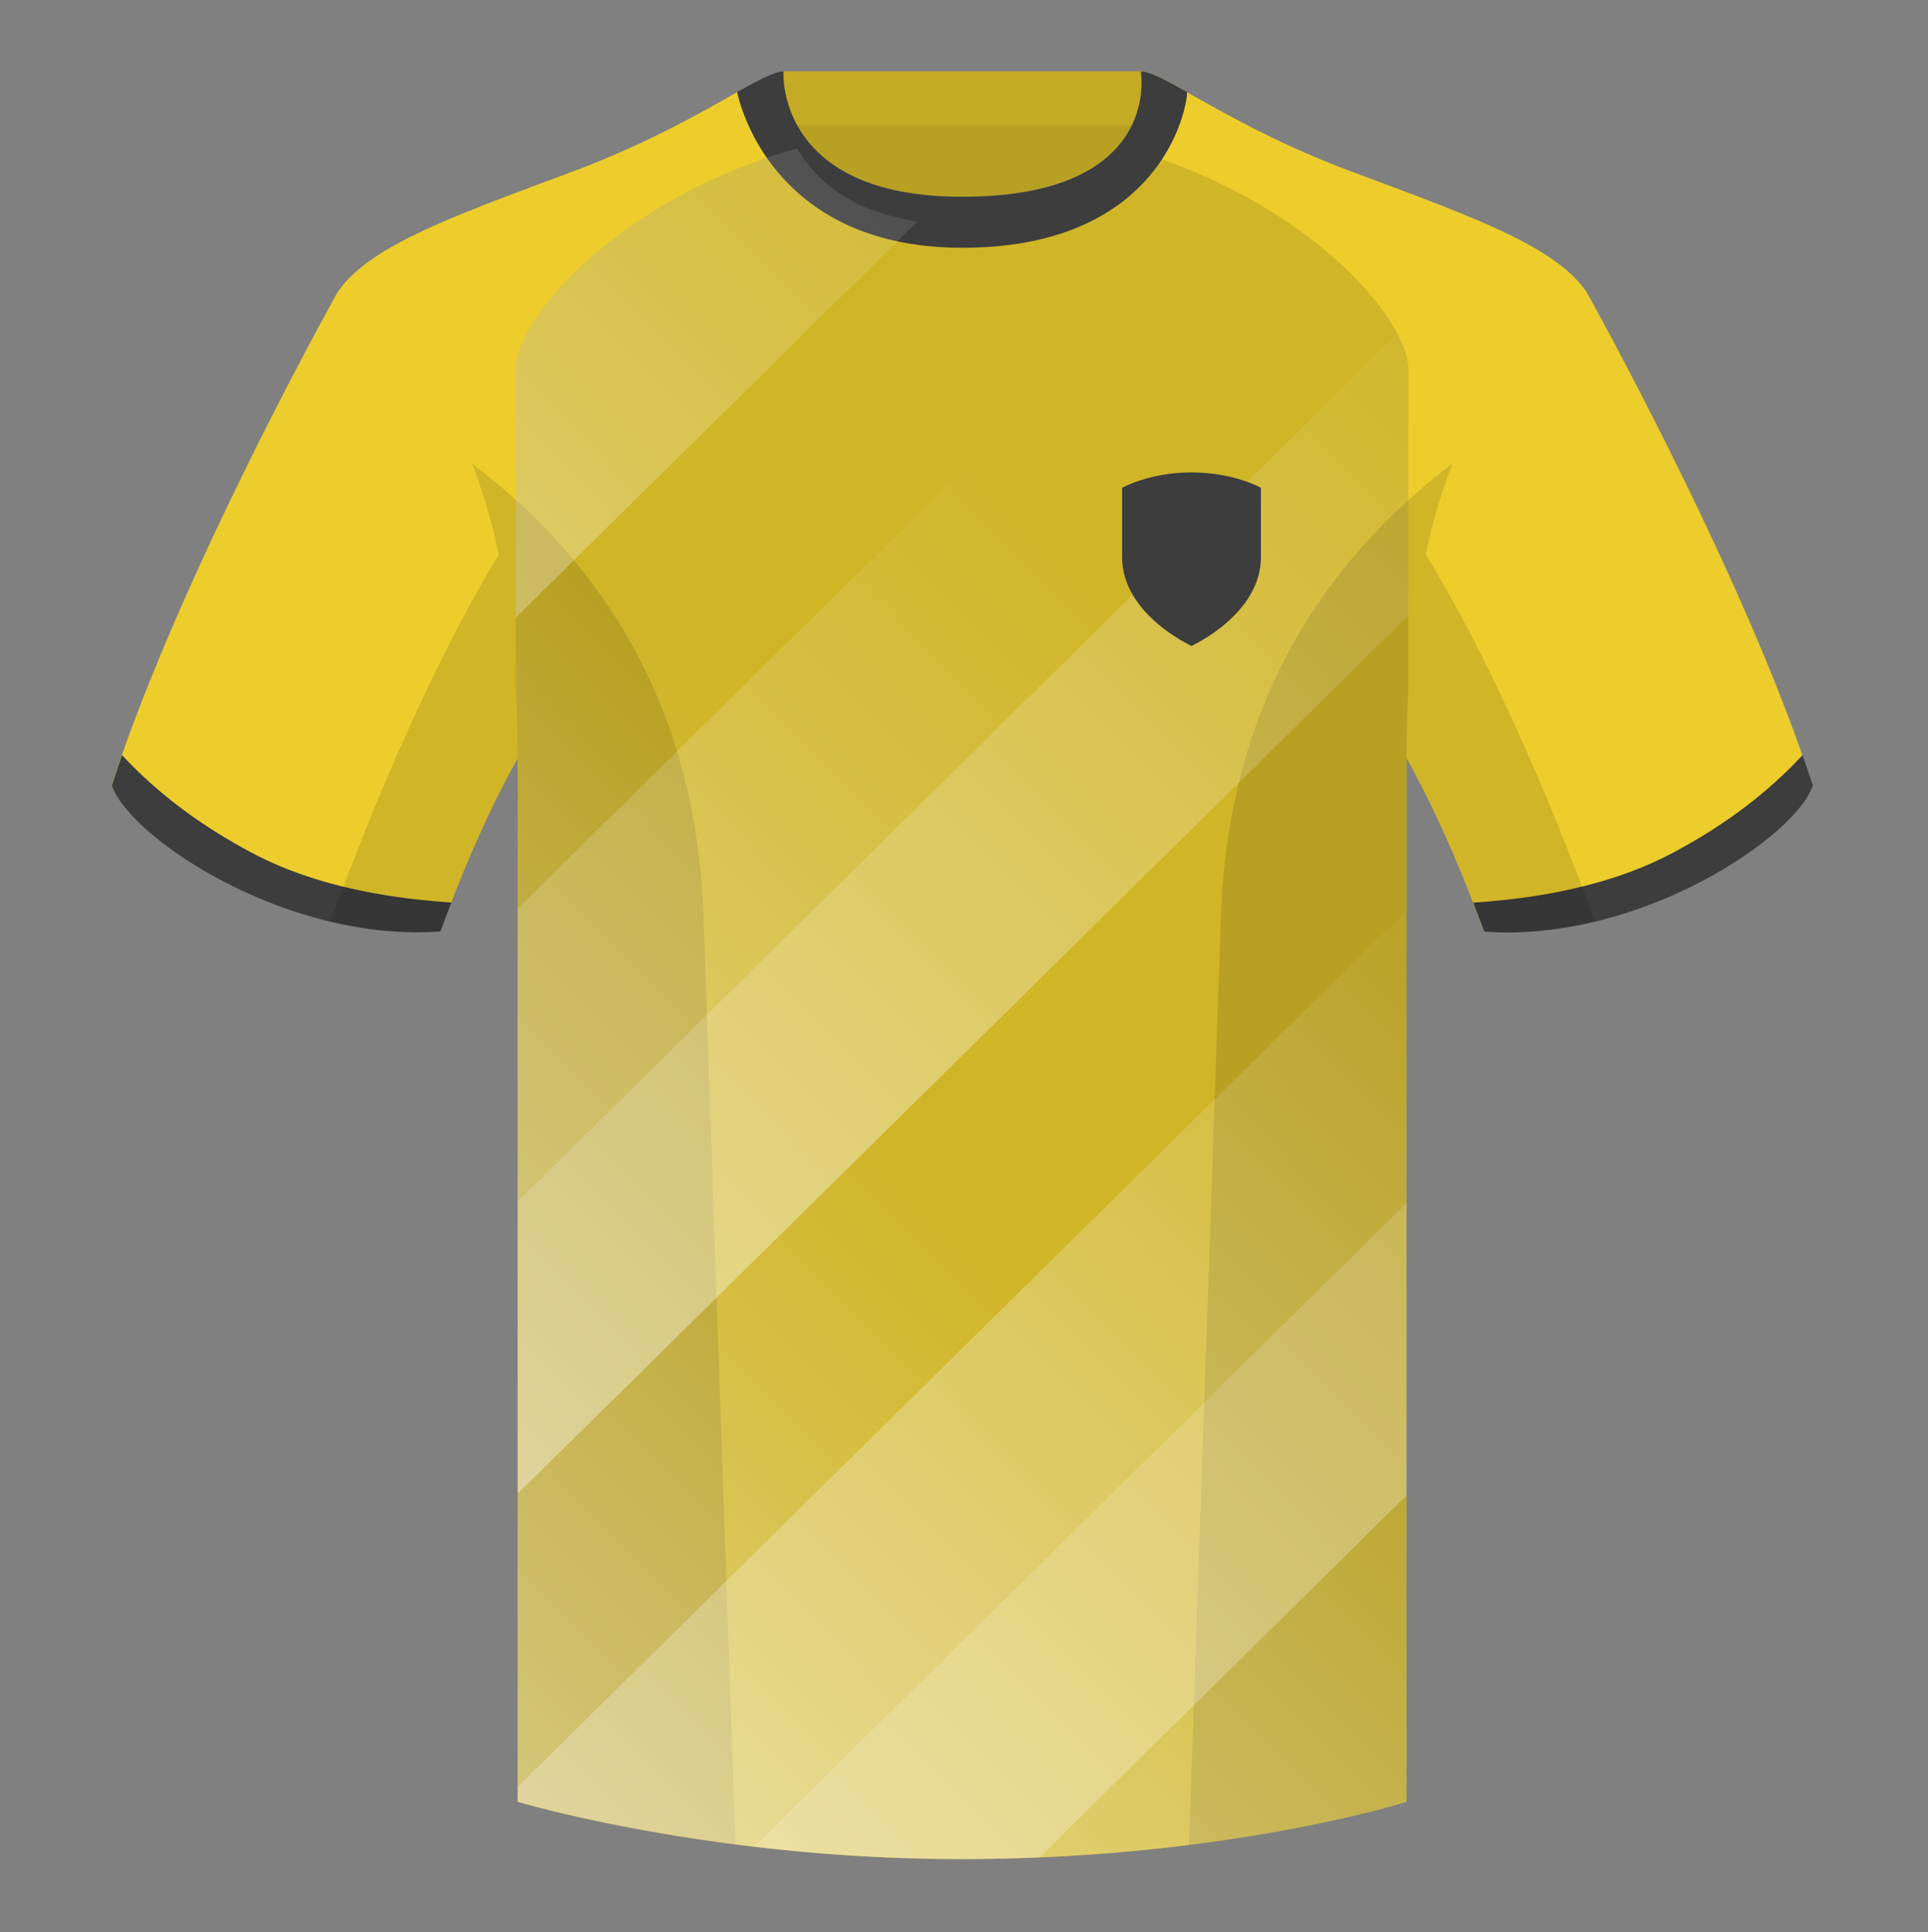
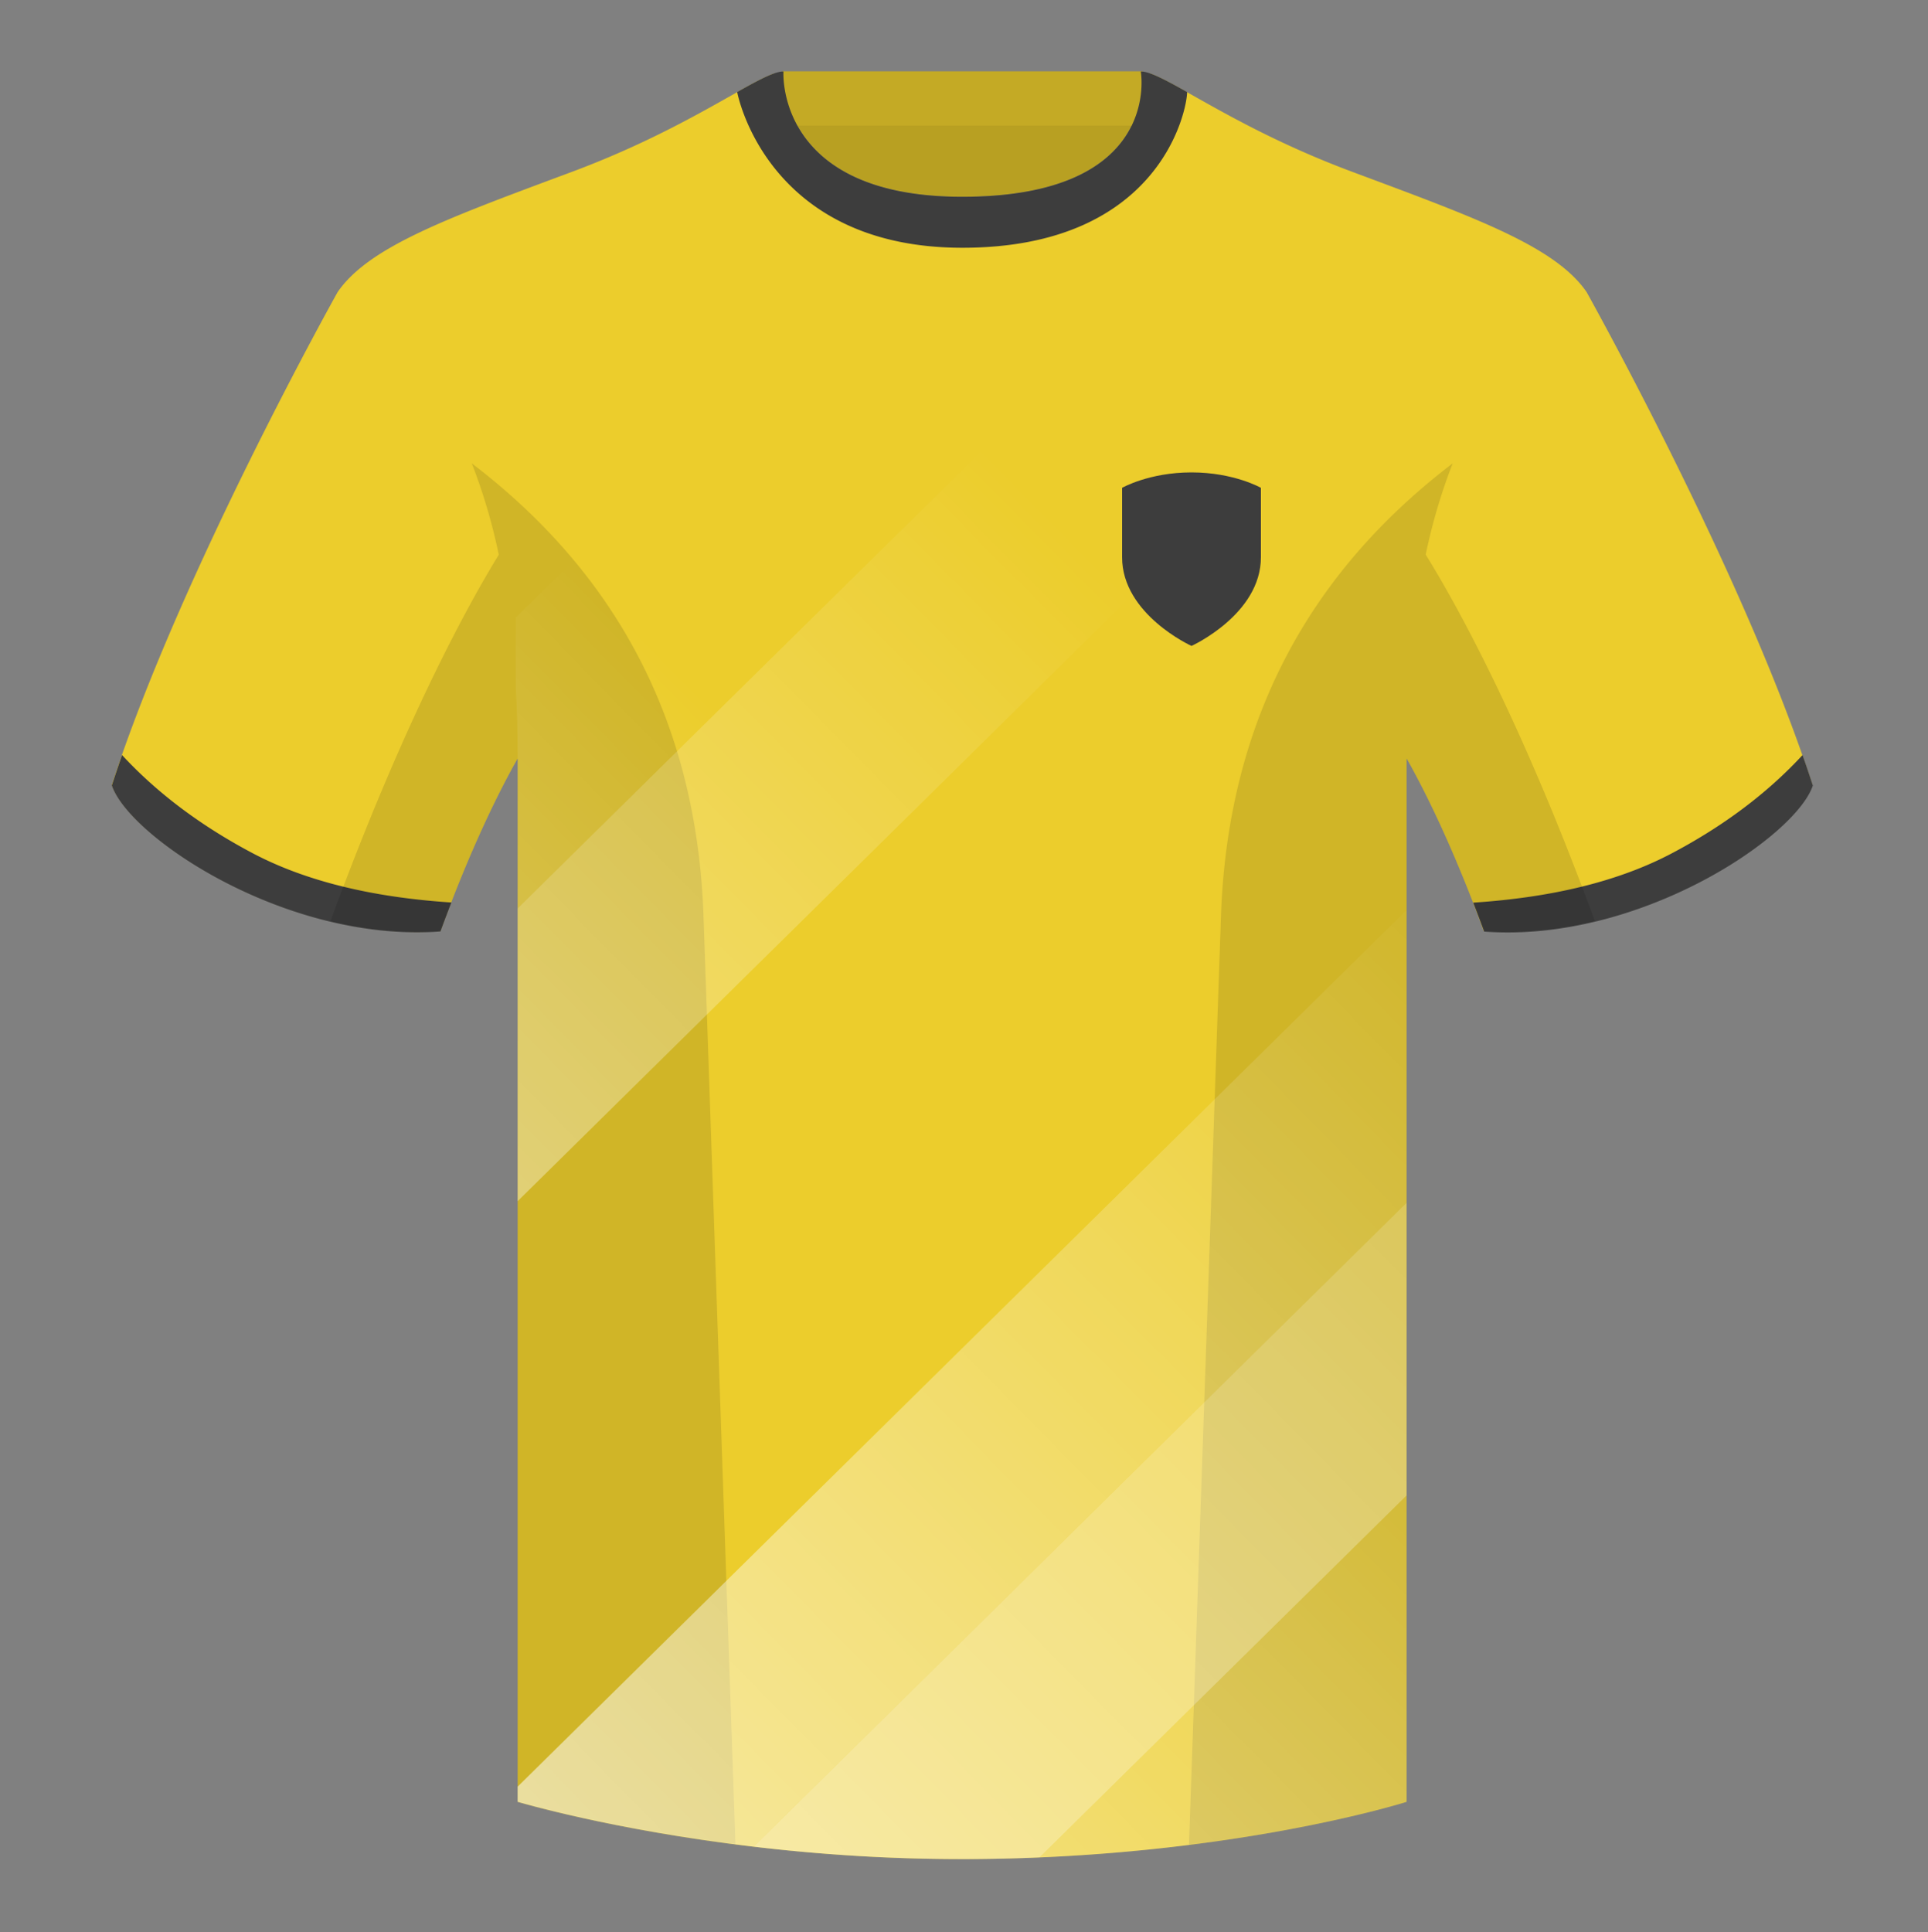
<svg xmlns="http://www.w3.org/2000/svg" width="500" height="501" fill="none" viewBox="0 0 500 501">
  <rect x="0" y="0" width="500" height="501" fill="#808080" stroke="none" />
  <g clip-path="url(#clip0_3551_5346)">
    <path fill="#ECCD2C" fill-rule="evenodd" d="M249.51 58.2c-30.05 0-41.24-14.2-45.6-25.5h2.95c4.92 8.75 16.32 18.32 42.65 18.32 28.34 0 39.57-9.57 43.9-18.32h2.5c-3.82 11.3-14.67 25.5-46.4 25.5Zm46.81-39.7v12.86a45 45 0 0 0 1.72-10.9c.04-.93.07-1.44.18-1.4 2.66.91 6.47 3.06 11.54 5.92 9.23 5.2 22.64 12.76 40.94 19.58l3.11 1.16c30.11 11.22 49.78 18.55 57.67 30.04.21.4 40.8 72.95 58.54 127.77-4.44 13.38-45.2 40.86-85.23 37.89-8.2-22.37-15.56-36.89-20.01-44.75v270.58s-46.72 14.85-115.65 14.85c-65.23 0-114.88-14.85-114.88-14.85V196.67c-4.46 7.87-11.82 22.38-20.02 44.75-40.02 2.97-80.78-24.51-85.23-37.89C46.8 148.56 87.55 75.76 87.55 75.76c7.89-11.5 27.56-18.82 57.66-30.04h.01l3.11-1.16c18.3-6.82 31.7-14.38 40.93-19.58 5.05-2.85 8.85-4.99 11.51-5.91.12-.04.19.52.3 1.53.23 1.83.62 5.13 1.8 9.04V18.5h93.45Z" clip-rule="evenodd" />
    <path fill="#000" fill-opacity=".22" d="M293.52 32.5c-4.27 8.8-15.45 18.52-44 18.52-26.54 0-37.91-9.71-42.77-18.52h86.77Z" />
    <path fill="#000" fill-opacity=".17" fill-rule="evenodd" d="M202.87 32.5h93.45v-14h-93.45v14Z" clip-rule="evenodd" />
-     <path fill="#000" fill-rule="evenodd" d="M293.21 38.74c45.58 13.16 72.03 43.75 72.03 57.03v82.91c-.3 5.5-.47 11.3-.47 17.42v271.14s-46.71 14.86-115.64 14.86c-65.23 0-114.89-14.86-114.89-14.86V196.1c0-6.26-.17-12.19-.48-17.8V95.77c0-13.37 26.8-44.28 72.94-57.3 5.8 9.84 17.74 19.73 42.81 19.73 26.23 0 38.2-9.71 43.7-19.46Z" clip-rule="evenodd" opacity=".12" />
    <path fill="#3D3D3D" fill-rule="evenodd" d="M467.46 195.8c.94 2.67 1.83 5.3 2.67 7.9-4.45 13.38-45.2 40.86-85.23 37.89a434.6 434.6 0 0 0-2.84-7.52c20.8-1.36 38-5.64 51.6-12.84 13.42-7.1 24.7-15.58 33.8-25.43ZM31.65 195.8c9.1 9.83 20.37 18.3 33.78 25.4 13.6 7.2 30.82 11.48 51.64 12.83-.93 2.4-1.88 4.9-2.84 7.52-40.02 2.97-80.79-24.51-85.23-37.89.84-2.58 1.72-5.2 2.65-7.86ZM249.58 64.25c51.47 0 58.28-35.9 58.28-40.38-5.78-3.24-9.73-5.34-12.01-5.34 0 0 5.88 32.5-46.34 32.5-48.52 0-46.33-32.5-46.33-32.5-2.28 0-6.24 2.1-12 5.34 0 0 7.36 40.38 58.4 40.38Z" clip-rule="evenodd" />
    <path fill="#000" fill-opacity=".12" fill-rule="evenodd" d="M413.58 238.82a93.76 93.76 0 0 1-28.8 2.6c-8.2-22.37-15.55-36.89-20-44.75v270.57s-21.1 6.71-55.87 11.12c-.18-.03-.37-.05-.55-.06l8.28-240.71c2.06-59.75 31.08-95.29 60.1-117.44a148.59 148.59 0 0 0-7 23.67c7.35 11.85 24.44 42.07 43.83 94.96l.01.04ZM190.72 478.3c-34.25-4.4-56.48-11.06-56.48-11.06V196.67c-4.46 7.87-11.81 22.38-20 44.75-9.64.71-19.32-.34-28.52-2.53l.02-.1c19.38-52.84 36.3-83.06 43.61-94.94a148.63 148.63 0 0 0-7-23.7c29 22.15 58.04 57.69 60.1 117.44l8.27 240.7Z" clip-rule="evenodd" />
-     <path fill="url(#paint0_linear_3551_5346)" fill-rule="evenodd" d="m237.96 57.41-104.2 102.74V95.77c0-13.37 26.8-44.28 72.94-57.3 4.82 8.2 13.9 16.41 31.26 18.94Z" clip-rule="evenodd" />
    <path fill="url(#paint1_linear_3551_5346)" fill-rule="evenodd" d="M134.24 235.58V196.1c0-6.26-.17-12.19-.48-17.8v-18.15l14.27-14.07 37.95 38.49-51.74 51.01Z" clip-rule="evenodd" />
    <path fill="url(#paint2_linear_3551_5346)" fill-rule="evenodd" d="M134.24 311.5v-75.92l121.02-119.32 37.95 38.49-158.97 156.74Z" clip-rule="evenodd" />
-     <path fill="url(#paint3_linear_3551_5346)" fill-rule="evenodd" d="M134.24 387.4v-75.9L362.4 86.52c1.87 3.55 2.84 6.7 2.84 9.24v63.87l-231 227.76Z" clip-rule="evenodd" />
-     <path fill="url(#paint4_linear_3551_5346)" fill-rule="evenodd" d="M134.24 463.3v-75.9l93-91.7 37.95 38.5-130.95 129.1Z" clip-rule="evenodd" />
    <path fill="url(#paint5_linear_3551_5346)" fill-rule="evenodd" d="M195.44 478.88c-36.91-4.37-61.2-11.64-61.2-11.64v-3.93L364.77 236v75.9L195.44 478.88Z" clip-rule="evenodd" />
    <path fill="url(#paint6_linear_3551_5346)" fill-rule="evenodd" d="M269.6 481.66a458.69 458.69 0 0 1-74.16-2.79l169.33-166.96v75.9l-95.17 93.85Z" clip-rule="evenodd" />
    <path fill="url(#paint7_linear_3551_5346)" fill-rule="evenodd" d="M364.77 387.82v79.42s-37.63 11.97-95.17 14.42l95.17-93.84Z" clip-rule="evenodd" />
    <path fill="#3D3D3D" fill-rule="evenodd" d="M291 144.5v-18s7-4 18-4 18 4 18 4v18c0 14.84-18 23-18 23s-18-8.16-18-23Z" clip-rule="evenodd" />
  </g>
  <defs>
    <linearGradient id="paint0_linear_3551_5346" x1="265.05" x2="-234.03" y1="-7.26" y2="484.83" gradientUnits="userSpaceOnUse">
      <stop stop-color="#fff" stop-opacity="0" />
      <stop offset="1" stop-color="#fff" />
    </linearGradient>
    <linearGradient id="paint1_linear_3551_5346" x1="167.01" x2="-196.07" y1="165.32" y2="523.32" gradientUnits="userSpaceOnUse">
      <stop stop-color="#fff" stop-opacity="0" />
      <stop offset="1" stop-color="#fff" />
    </linearGradient>
    <linearGradient id="paint2_linear_3551_5346" x1="274.24" x2="-158.13" y1="135.5" y2="561.81" gradientUnits="userSpaceOnUse">
      <stop stop-color="#fff" stop-opacity="0" />
      <stop offset="1" stop-color="#fff" />
    </linearGradient>
    <linearGradient id="paint3_linear_3551_5346" x1="396.86" x2="-120.17" y1="90.5" y2="600.3" gradientUnits="userSpaceOnUse">
      <stop stop-color="#fff" stop-opacity="0" />
      <stop offset="1" stop-color="#fff" />
    </linearGradient>
    <linearGradient id="paint4_linear_3551_5346" x1="246.22" x2="-82.22" y1="314.95" y2="638.79" gradientUnits="userSpaceOnUse">
      <stop stop-color="#fff" stop-opacity="0" />
      <stop offset="1" stop-color="#fff" />
    </linearGradient>
    <linearGradient id="paint5_linear_3551_5346" x1="394.5" x2="-44.27" y1="244.65" y2="677.28" gradientUnits="userSpaceOnUse">
      <stop stop-color="#fff" stop-opacity="0" />
      <stop offset="1" stop-color="#fff" />
    </linearGradient>
    <linearGradient id="paint6_linear_3551_5346" x1="510.71" x2="-6.32" y1="205.97" y2="715.77" gradientUnits="userSpaceOnUse">
      <stop stop-color="#fff" stop-opacity="0" />
      <stop offset="1" stop-color="#fff" />
    </linearGradient>
    <linearGradient id="paint7_linear_3551_5346" x1="419.73" x2="36.12" y1="380.57" y2="758.81" gradientUnits="userSpaceOnUse">
      <stop stop-color="#fff" stop-opacity="0" />
      <stop offset="1" stop-color="#fff" />
    </linearGradient>
    <clipPath id="clip0_3551_5346">
      <path fill="#fff" d="M0 .5h500v500H0z" />
    </clipPath>
  </defs>
</svg>